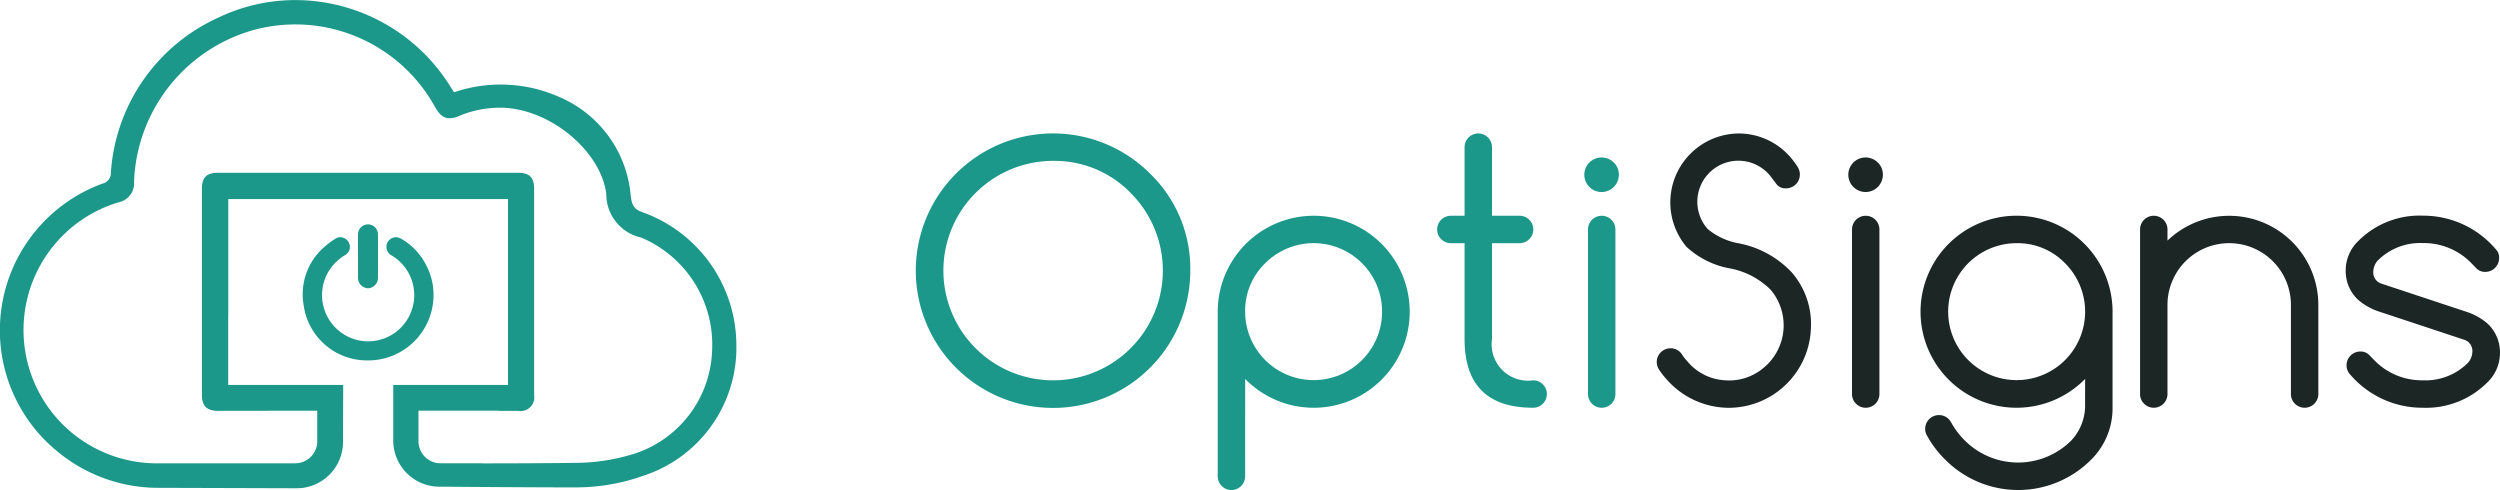
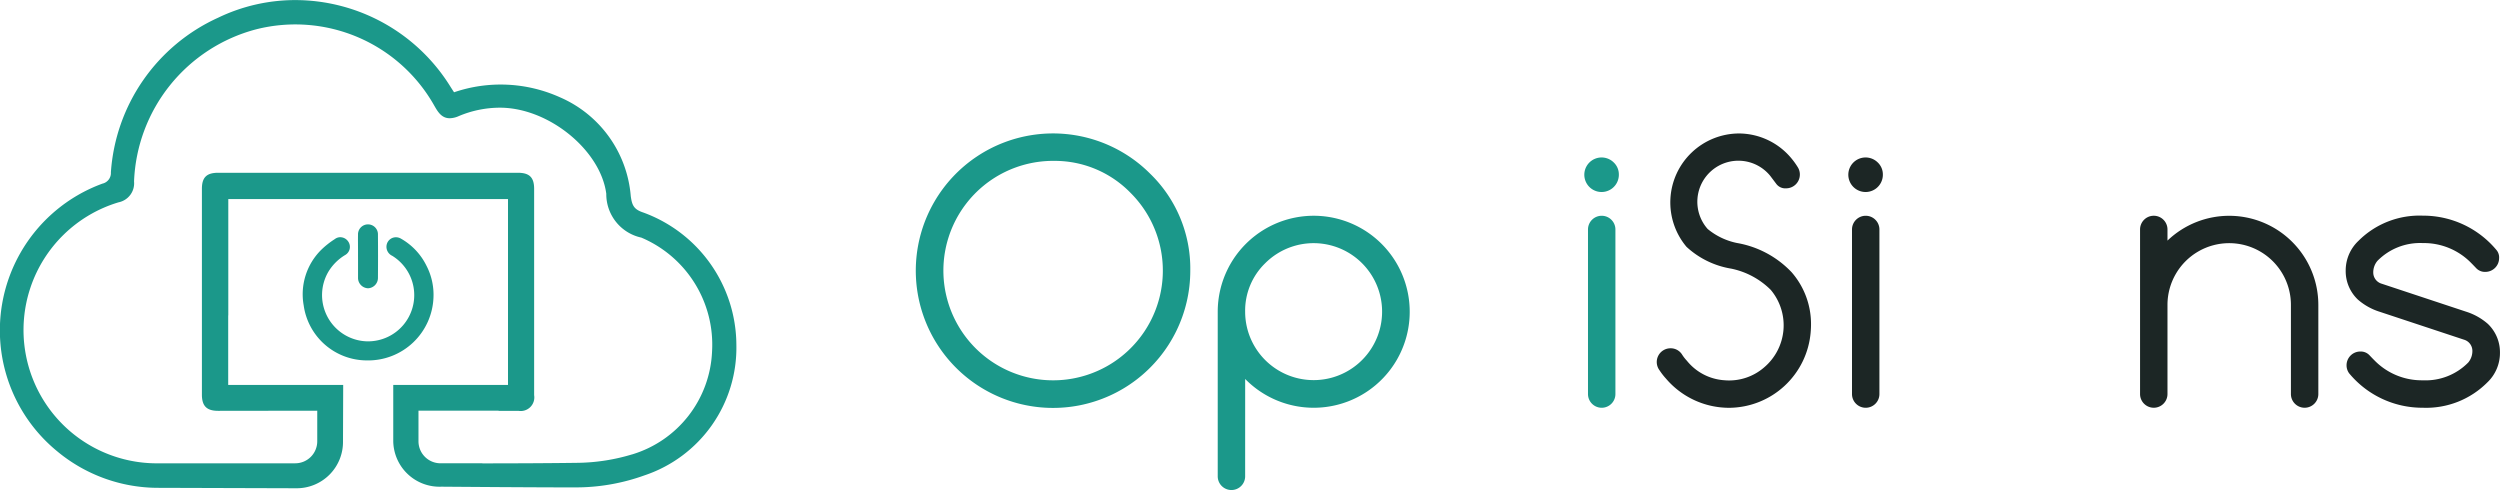
<svg xmlns="http://www.w3.org/2000/svg" width="128.549" height="25.197" viewBox="0 0 128.549 25.197">
  <g id="Group_847" data-name="Group 847" transform="translate(-225.007 -647.096)">
    <g id="Group_845" data-name="Group 845" transform="translate(272.108 653.959)">
      <path id="Path_6714" data-name="Path 6714" d="M623.834,710.2a7.057,7.057,0,1,1-2.067-4.985A6.793,6.793,0,0,1,623.834,710.2Zm-7.052-5.641a5.642,5.642,0,1,0,3.989,1.653A5.436,5.436,0,0,0,616.783,704.56Z" transform="translate(-609.731 -703.15)" fill="#1b988a" />
      <path id="Path_6715" data-name="Path 6715" d="M737.857,751.107a.705.705,0,0,1-1.41,0v-8.462a4.936,4.936,0,1,1,1.446,3.491l-.035-.035Zm0-8.462a3.521,3.521,0,1,0,1.031-2.495A3.4,3.4,0,0,0,737.857,742.645Z" transform="translate(-720.933 -733.478)" fill="#1b988a" />
-       <path id="Path_6716" data-name="Path 6716" d="M833.541,715.843a.705.705,0,0,1,0,1.41q-3.526,0-3.526-3.526v-4.936h-.705a.705.705,0,0,1,0-1.41h.705v-3.526a.705.705,0,0,1,1.41,0v3.526h1.419a.705.705,0,0,1,0,1.41h-1.419v4.936A1.87,1.87,0,0,0,833.541,715.843Z" transform="translate(-801.808 -703.15)" fill="#1b988a" />
      <path id="Path_6717" data-name="Path 6717" d="M892.286,714.112a.888.888,0,1,1-.26-.622A.848.848,0,0,1,892.286,714.112Zm-1.587,2.821a.705.705,0,0,1,1.41,0v8.462a.705.705,0,0,1-1.41,0Z" transform="translate(-856.146 -711.996)" fill="#1b988a" />
      <path id="Path_6718" data-name="Path 6718" d="M922.3,708.977a3.546,3.546,0,0,1,2.7-5.827,3.519,3.519,0,0,1,2.68,1.261,3.805,3.805,0,0,1,.344.476.694.694,0,0,1,.106.379.708.708,0,0,1-.705.705.577.577,0,0,1-.494-.212l-.326-.432a2.111,2.111,0,1,0-3.217,2.733,3.434,3.434,0,0,0,1.516.723,5.048,5.048,0,0,1,2.8,1.5,4.044,4.044,0,0,1,1,2.68q0,.2-.018.406a4.236,4.236,0,0,1-4.178,3.887,4.267,4.267,0,0,1-3.261-1.5,3.4,3.4,0,0,1-.335-.432.706.706,0,0,1,.564-1.128.688.688,0,0,1,.6.326,2.076,2.076,0,0,0,.247.317,2.7,2.7,0,0,0,1.922,1,2.744,2.744,0,0,0,2.054-.666,2.834,2.834,0,0,0,.335-3.98,4.018,4.018,0,0,0-2.036-1.093A4.439,4.439,0,0,1,922.3,708.977Z" transform="translate(-882.683 -703.15)" fill="#1c2625" />
      <path id="Path_6719" data-name="Path 6719" d="M1003.163,714.112a.888.888,0,1,1-.26-.622A.848.848,0,0,1,1003.163,714.112Zm-1.587,2.821a.705.705,0,0,1,1.41,0v8.462a.705.705,0,0,1-1.41,0Z" transform="translate(-953.448 -711.996)" fill="#1c2625" />
-       <path id="Path_6720" data-name="Path 6720" d="M1040.1,746.1l-.035.035a4.937,4.937,0,1,1,1.446-3.491v4.936a3.709,3.709,0,0,1-1.111,2.679,5.288,5.288,0,0,1-7.484,0,5.249,5.249,0,0,1-.934-1.225.652.652,0,0,1-.106-.37.707.707,0,0,1,.705-.705.7.7,0,0,1,.5.2,1.062,1.062,0,0,1,.15.211,4.029,4.029,0,0,0,.679.891,3.873,3.873,0,0,0,5.483,0,2.643,2.643,0,0,0,.705-1.684Zm-3.526-6.981a3.521,3.521,0,1,0,2.495,1.031A3.4,3.4,0,0,0,1036.575,739.119Z" transform="translate(-979.985 -733.478)" fill="#1c2625" />
      <path id="Path_6721" data-name="Path 6721" d="M1123.8,738.414a.705.705,0,0,1,1.41,0v.573a4.584,4.584,0,0,1,7.757,3.305v4.584a.705.705,0,0,1-1.41,0v-4.584a3.173,3.173,0,0,0-6.347,0v4.584a.705.705,0,0,1-1.41,0Z" transform="translate(-1060.86 -733.478)" fill="#1c2625" />
      <path id="Path_6722" data-name="Path 6722" d="M1211.939,742.645a3.116,3.116,0,0,1-1.119-.626,2.014,2.014,0,0,1-.626-1.49,2.089,2.089,0,0,1,.652-1.525,4.433,4.433,0,0,1,3.314-1.3,4.9,4.9,0,0,1,3.79,1.772.587.587,0,0,1,.132.414.707.707,0,0,1-.705.705.615.615,0,0,1-.467-.185q-.176-.185-.256-.265a3.4,3.4,0,0,0-2.495-1.031,3.074,3.074,0,0,0-2.336.917.924.924,0,0,0-.212.608.6.6,0,0,0,.432.564l4.337,1.437a3.122,3.122,0,0,1,1.12.626,2.016,2.016,0,0,1,.626,1.49,2.089,2.089,0,0,1-.652,1.525,4.434,4.434,0,0,1-3.314,1.3,4.886,4.886,0,0,1-3.79-1.772.694.694,0,0,1-.132-.414.707.707,0,0,1,.705-.705.615.615,0,0,1,.467.185q.176.185.256.264a3.4,3.4,0,0,0,2.495,1.031,3.074,3.074,0,0,0,2.336-.917.923.923,0,0,0,.211-.608.6.6,0,0,0-.432-.564Z" transform="translate(-1136.68 -733.478)" fill="#1c2625" />
    </g>
    <path id="Path_6723" data-name="Path 6723" d="M225.527,798.488" transform="translate(-0.456 -132.857)" fill="#1b988a" />
    <path id="Path_6724" data-name="Path 6724" d="M258.1,658.029c-.489-.161-.594-.355-.66-.855a6.07,6.07,0,0,0-3.65-5.08,7.424,7.424,0,0,0-5.436-.253l-.027-.042c-.062-.095-.112-.172-.161-.25A9.4,9.4,0,0,0,240.2,647.1a9.152,9.152,0,0,0-3.978.907,9.433,9.433,0,0,0-5.513,7.952.559.559,0,0,1-.435.579,8.034,8.034,0,0,0-2.339,13.753,8.123,8.123,0,0,0,5.143,1.889l7.166.022a2.38,2.38,0,0,0,2.4-2.413l.01-2.9h-5.913v-3.571h.005v-5.985h14.382l0,9.556h-5.9l0,2.9a2.378,2.378,0,0,0,2.474,2.332s5.645.046,7.106.035a10.394,10.394,0,0,0,3.335-.616,6.921,6.921,0,0,0,4.728-6.711A7.276,7.276,0,0,0,258.1,658.029Zm-.6,12.434a10.061,10.061,0,0,1-2.764.431c-1.3.019-3.152.028-4.927.029v-.005h-2.153a1.133,1.133,0,0,1-1.131-1.132v-1.574h4.12v.009h1.019a.7.7,0,0,0,.808-.806q0-5.306,0-10.611c0-.585-.242-.824-.834-.824H236.223c-.592,0-.834.239-.834.823V667.39c0,.582.248.831.831.831l5.1-.007v1.573a1.133,1.133,0,0,1-1.132,1.132h-1.358v0H233.21A6.855,6.855,0,0,1,231.1,657.5a1,1,0,0,0,.8-1.077,8.428,8.428,0,0,1,6.281-7.82,8.2,8.2,0,0,1,9.152,3.917c.185.323.377.656.8.656a1.182,1.182,0,0,0,.454-.106,5.464,5.464,0,0,1,2.125-.437c2.511,0,5.18,2.189,5.47,4.429a2.286,2.286,0,0,0,1.8,2.251,5.977,5.977,0,0,1,3.639,5.85A5.781,5.781,0,0,1,257.506,670.463Z" fill="#1b988a" />
    <g id="Group_846" data-name="Group 846" transform="translate(240.571 658.643)">
      <path id="Path_6725" data-name="Path 6725" d="M358.5,748.192a3.244,3.244,0,0,0-1.319-1.4.51.51,0,0,0-.253-.068.486.486,0,0,0-.478.391.51.51,0,0,0,.285.561,2.375,2.375,0,0,1-1.238,4.4,2.321,2.321,0,0,1-.382-.032,2.38,2.38,0,0,1-1.67-3.532,2.524,2.524,0,0,1,.887-.884.481.481,0,0,0,.152-.67.5.5,0,0,0-.418-.237.459.459,0,0,0-.262.083l-.045.031a4.311,4.311,0,0,0-.655.518,3.216,3.216,0,0,0-.919,2.876,3.284,3.284,0,0,0,3.211,2.827h.018a3.363,3.363,0,0,0,3.445-3.256A3.239,3.239,0,0,0,358.5,748.192Z" transform="translate(-352.133 -746.071)" fill="#1b988a" />
      <path id="Path_6726" data-name="Path 6726" d="M375.375,743.365c0,.259,0,.519,0,.778a.534.534,0,0,0,.512.541h0a.533.533,0,0,0,.512-.53c.006-.766.006-1.513,0-2.22a.513.513,0,1,0-1.025,0c-.005.257,0,.518,0,.77q0,.133,0,.267v.061Q375.376,743.2,375.375,743.365Z" transform="translate(-372.529 -741.408)" fill="#1b988a" />
    </g>
  </g>
</svg>